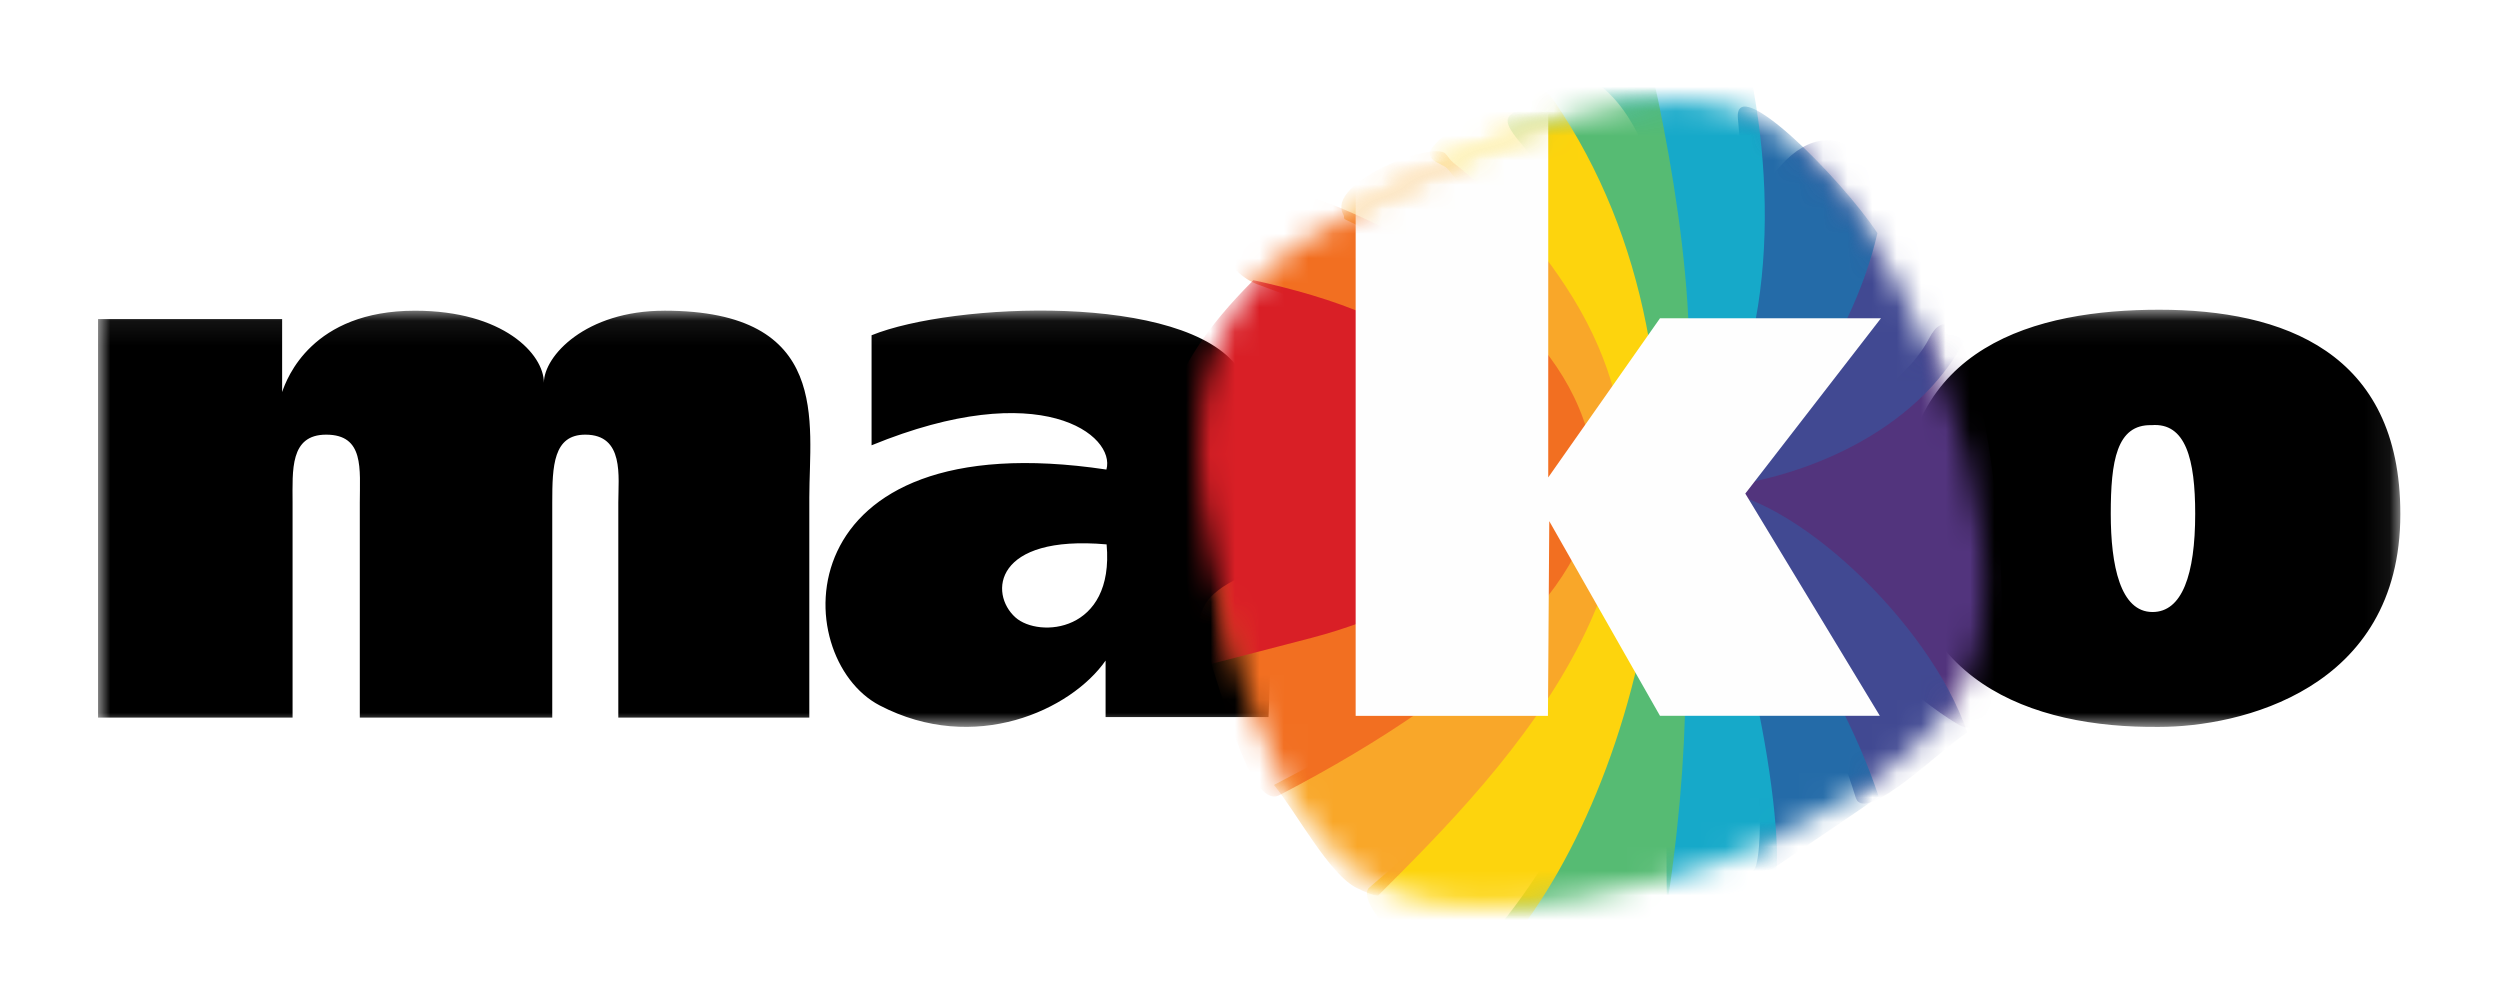
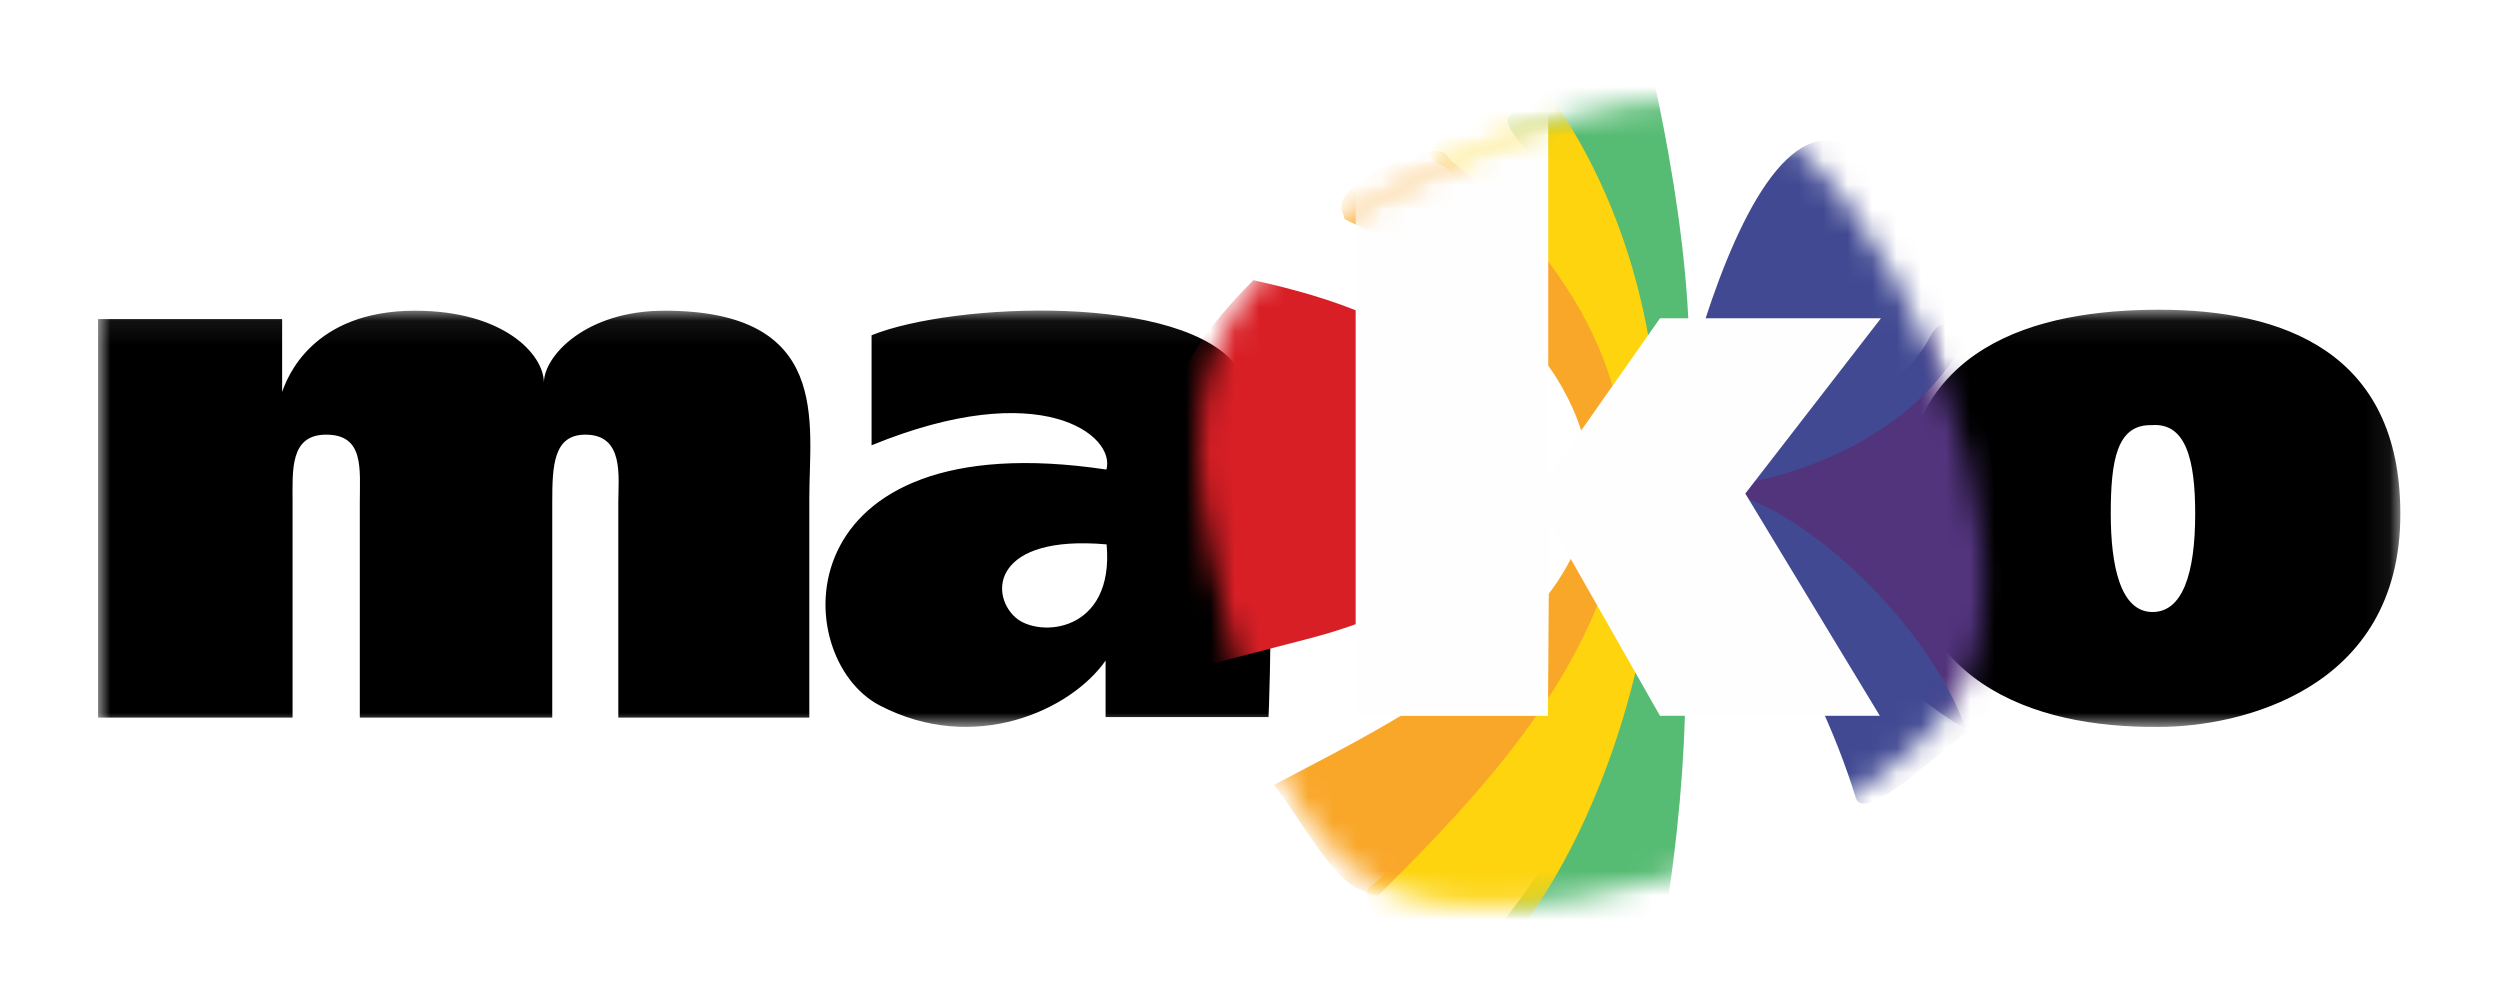
<svg xmlns="http://www.w3.org/2000/svg" xmlns:xlink="http://www.w3.org/1999/xlink" width="102" height="41" viewBox="0 0 102 41">
  <defs>
    <filter id="a" width="125.5%" height="175.8%" x="-12.8%" y="-36.4%" filterUnits="objectBoundingBox">
      <feOffset dy="2" in="SourceAlpha" result="shadowOffsetOuter1" />
      <feGaussianBlur in="shadowOffsetOuter1" result="shadowBlurOuter1" stdDeviation="2" />
      <feColorMatrix in="shadowBlurOuter1" result="shadowMatrixOuter1" values="0 0 0 0 0.169 0 0 0 0 0.192 0 0 0 0 0.22 0 0 0 0.25 0" />
      <feMerge>
        <feMergeNode in="shadowMatrixOuter1" />
        <feMergeNode in="SourceGraphic" />
      </feMerge>
    </filter>
    <path id="b" d="M0 .05h93.935v17.022H0z" />
    <path id="d" d="M4.542 5.666C-1.363 9.269-.006 16.003.629 19.02c.576 2.737 2.304 11.166 7.027 13.19 4.154 1.78 11.61-.298 13.618-1.07 2.008-.775 7.91-3.4 9.883-7.088 3.378-6.31-3.173-21.01-8.757-23.451-.847-.371-1.823-.533-2.88-.533-4.814 0-11.308 3.359-14.978 5.597" />
    <path id="f" d="M4.542 5.666C-1.363 9.269-.006 16.003.629 19.02c.576 2.737 2.304 11.166 7.027 13.19 4.154 1.78 11.61-.298 13.618-1.07 2.008-.775 7.91-3.4 9.883-7.088 3.378-6.31-3.173-21.01-8.757-23.451-.847-.371-1.823-.533-2.88-.533-4.814 0-11.308 3.359-14.978 5.597" />
-     <path id="h" d="M4.542 5.666C-1.363 9.269-.006 16.003.629 19.02c.576 2.737 2.304 11.166 7.027 13.19 4.154 1.78 11.61-.298 13.618-1.07 2.008-.775 7.91-3.4 9.883-7.088 3.378-6.31-3.173-21.01-8.757-23.451-.847-.371-1.823-.533-2.88-.533-4.814 0-11.308 3.359-14.978 5.597" />
    <path id="j" d="M4.542 5.666C-1.363 9.269-.006 16.003.629 19.02c.576 2.737 2.304 11.166 7.027 13.19 4.154 1.78 11.61-.298 13.618-1.07 2.008-.775 7.91-3.4 9.883-7.088 3.378-6.31-3.173-21.01-8.757-23.451-.847-.371-1.823-.533-2.88-.533-4.814 0-11.308 3.359-14.978 5.597" />
    <path id="l" d="M4.542 5.666C-1.363 9.269-.006 16.003.629 19.02c.576 2.737 2.304 11.166 7.027 13.19 4.154 1.78 11.61-.298 13.618-1.07 2.008-.775 7.91-3.4 9.883-7.088 3.378-6.31-3.173-21.01-8.757-23.451-.847-.371-1.823-.533-2.88-.533-4.814 0-11.308 3.359-14.978 5.597" />
    <path id="n" d="M4.542 5.666C-1.363 9.269-.006 16.003.629 19.02c.576 2.737 2.304 11.166 7.027 13.19 4.154 1.78 11.61-.298 13.618-1.07 2.008-.775 7.91-3.4 9.883-7.088 3.378-6.31-3.173-21.01-8.757-23.451-.847-.371-1.823-.533-2.88-.533-4.814 0-11.308 3.359-14.978 5.597" />
    <path id="p" d="M4.542 5.666C-1.363 9.269-.006 16.003.629 19.02c.576 2.737 2.304 11.166 7.027 13.19 4.154 1.78 11.61-.298 13.618-1.07 2.008-.775 7.91-3.4 9.883-7.088 3.378-6.31-3.173-21.01-8.757-23.451-.847-.371-1.823-.533-2.88-.533-4.814 0-11.308 3.359-14.978 5.597" />
-     <path id="r" d="M4.542 5.666C-1.363 9.269-.006 16.003.629 19.02c.576 2.737 2.304 11.166 7.027 13.19 4.154 1.78 11.61-.298 13.618-1.07 2.008-.775 7.91-3.4 9.883-7.088 3.378-6.31-3.173-21.01-8.757-23.451-.847-.371-1.823-.533-2.88-.533-4.814 0-11.308 3.359-14.978 5.597" />
    <path id="t" d="M4.542 5.666C-1.363 9.269-.006 16.003.629 19.02c.576 2.737 2.304 11.166 7.027 13.19 4.154 1.78 11.61-.298 13.618-1.07 2.008-.775 7.91-3.4 9.883-7.088 3.378-6.31-3.173-21.01-8.757-23.451-.847-.371-1.823-.533-2.88-.533-4.814 0-11.308 3.359-14.978 5.597" />
    <path id="v" d="M4.542 5.666C-1.363 9.269-.006 16.003.629 19.02c.576 2.737 2.304 11.166 7.027 13.19 4.154 1.78 11.61-.298 13.618-1.07 2.008-.775 7.91-3.4 9.883-7.088 3.378-6.31-3.173-21.01-8.757-23.451-.847-.371-1.823-.533-2.88-.533-4.814 0-11.308 3.359-14.978 5.597z" />
  </defs>
  <g fill="none" fill-rule="evenodd" filter="url(#a)" transform="translate(4 2)">
    <g transform="translate(0 8.587)">
      <mask id="c" fill="#fff">
        <use xlink:href="#b" />
      </mask>
      <path fill="#000000" d="M37.43 12.604c-1.087-.972-.875-3.384 3.72-2.98.322 3.608-2.769 3.83-3.72 2.98M31.56 1.091v4.49c6.926-2.838 9.971-.401 9.582.99-13.203-1.978-13 7.668-9.251 9.623 3.87 2.018 7.813.187 9.217-1.83v2.304h6.648s.54-11.698-1.215-14.211c-2.178-3.12-11.689-2.7-14.98-1.366m52.262 11.292c-1.315 0-1.704-1.897-1.704-4.008 0-2.147.236-3.652 1.665-3.616 1.396-.112 1.78 1.391 1.78 3.616 0 2.492-.537 4.008-1.74 4.008M84.098.05c-5.023 0-10.505 1.458-10.505 8.333 0 6.8 5.249 8.744 10.505 8.688 3.236 0 9.836-1.478 9.836-8.688C93.935 1.76 89.13.05 84.099.05M23.101.09c-3.206 0-4.91 1.847-4.91 2.94 0-1.169-1.654-2.94-5.258-2.94-4.213 0-5.229 2.76-5.422 3.318V.43H0v16.26h7.937V7.913c0-1.31-.118-2.766 1.371-2.766 1.565 0 1.372 1.404 1.372 2.766v8.778h7.852V7.913c0-1.49.045-2.766 1.348-2.766 1.598 0 1.347 1.714 1.347 2.766v8.778h7.793V7.709c0-3.05.93-7.62-5.919-7.62" mask="url(#c)" />
    </g>
    <g transform="translate(44.881 .034)">
      <mask id="e" fill="#fff">
        <use xlink:href="#d" />
      </mask>
      <path fill="#52347D" d="M29.83 9.767c2.248-4.355 4.73 17.871 1.16 15.743-3.717-2.217-8.513-8.52-11.323-9.023-2.791-.5 7.914-2.365 10.162-6.72" mask="url(#e)" />
    </g>
    <g transform="translate(44.881 .034)">
      <mask id="g" fill="#fff">
        <use xlink:href="#f" />
      </mask>
      <path fill="#414992" d="M20.622 15.903c4.072-.306 8.71-2.37 10.638-6.027.596-1.131-2.19-4.807-2.77-5.799-5.5-9.398-9.774 11.986-9.467 12.12 2.45 1.068 6.177 7 7.808 12.307.353 1.15 3.533-2.016 4.555-2.657-1.555-4.531-7.202-9.788-10.571-9.895.455.052-.193-.049-.193-.049" mask="url(#g)" />
    </g>
    <g transform="translate(44.881 .034)">
      <mask id="i" fill="#fff">
        <use xlink:href="#h" />
      </mask>
-       <path fill="#246BA8" d="M19.115 16.143c3.92-.654 7.568-6.16 8.603-10.666-1.505-2.273-5.861-6.617-5.693-4.679.414 4.789 1.136 11.313-3.031 15.437-.13.13.11.365.213.524 4.263 6.569 3.937 14.738 3.417 14.733-.132-.001.6.075.906-.138.96-.667 3.566-2.39 4.236-2.9-1.793-5.357-6.152-11.366-8.651-12.311" mask="url(#i)" />
    </g>
    <g transform="translate(44.881 .034)">
      <mask id="k" fill="#fff">
        <use xlink:href="#j" />
      </mask>
-       <path fill="#16A9C9" d="M22.564-.874c1.168 5.852.717 13.31-3.398 17.06 3.466 2.89 4.958 15.2 4.304 15.695-.654.495-2.226.406-4.34 1.318-.11-9.216.284-14.535-.217-17.186.493-.946 1.876-14.465-3.174-16.979 1.413-.748 7.409-.528 6.825.092" mask="url(#k)" />
    </g>
    <g transform="translate(44.881 .034)">
      <mask id="m" fill="#fff">
        <use xlink:href="#l" />
      </mask>
      <path fill="#56BB73" d="M18.546-.991c1.218 5.468 2.413 13.696.461 17.05-.038.065-.06.117-.034.193 1.091 3.113 1.251 9.271.227 16.222-.113.762.614 1.062-6.658 1.977-.128.016-.515-.384-.56-.33 3.462-4.061 5.945-9.814 6.061-16.236.264-14.514-6.9-16.384-5.131-17.353 3.223-1.766 4.142-4.074 4.427-3.068.033.116 1.179 1.417 1.207 1.545" mask="url(#m)" />
    </g>
    <g transform="translate(44.881 .034)">
      <mask id="o" fill="#fff">
        <use xlink:href="#n" />
      </mask>
      <path fill="#FDD40D" d="M14.53.09c7.634 11.162 3.99 27.443-1.965 34.54-2.222 2.649-6.36-1.788-5.579-2.452 5.932-5.045 13.217-12.875 8.517-22.674-.775-1.616-3.467-4.348-5.31-6.638-.322-.4-2.362-.376 2.21-2.783.496-.261 1.356-1.12 2.127.008" mask="url(#o)" />
    </g>
    <g transform="translate(44.881 .034)">
      <mask id="q" fill="#fff">
        <use xlink:href="#p" />
      </mask>
      <path fill="#F9A729" d="M14.996 7.645C21.855 18.08 12.43 27.43 7.343 32.507c-.027-.01-.172.032-.845-.3-1.13-.523-2.501-3.13-3.402-4.215 5.279-2.823 16.786-8.038 11.543-16.584-1.327-2.163-4.567-4.563-8.62-6.481-.11-.052-.03-.106-.09-.209-.742-1.288 3.675-3.027 4.17-2.477.105.116.19.263.315.361 1.492 1.17 3.135 2.84 4.582 5.043" mask="url(#q)" />
    </g>
    <g transform="translate(44.881 .034)">
      <mask id="s" fill="#fff">
        <use xlink:href="#r" />
      </mask>
      <path fill="#F26F21" d="M2.436 7.572c3.7 1.403 8.593 2.866 9.832 5.377 3.245 6.576-14.243 4.148-12.004 9.32.561 1.298 1.79 6.796 3.053 6.14 8.587-4.47 13.323-9.238 12.844-13.441-.604-5.31-6.08-8.697-10.27-10.484C.288 2.094-.098 6.61 2.436 7.572" mask="url(#s)" />
    </g>
    <g transform="translate(44.881 .034)">
      <mask id="u" fill="#fff">
        <use xlink:href="#t" />
      </mask>
      <path fill="#D91F26" d="M-.218 23.244c2.64-.679-.45.127 4.856-1.255 5.48-1.428 12.13-5.666 7.31-9.959-3.263-2.905-6.535-3.932-9.69-4.632-3.894 3.892-4.053 6.499-3.276 9.24.776 2.742.8 6.606.8 6.606" mask="url(#u)" />
    </g>
    <g transform="translate(44.881 .034)">
      <mask id="w" fill="#fff">
        <use xlink:href="#v" />
      </mask>
      <path fill="#FEFEFE" d="M6.43 3.433v21.74h7.845l.054-7.944 4.518 7.943h8.97l-5.49-9.068 5.535-7.153h-9.015l-4.56 6.494V-.122z" mask="url(#w)" />
    </g>
  </g>
</svg>